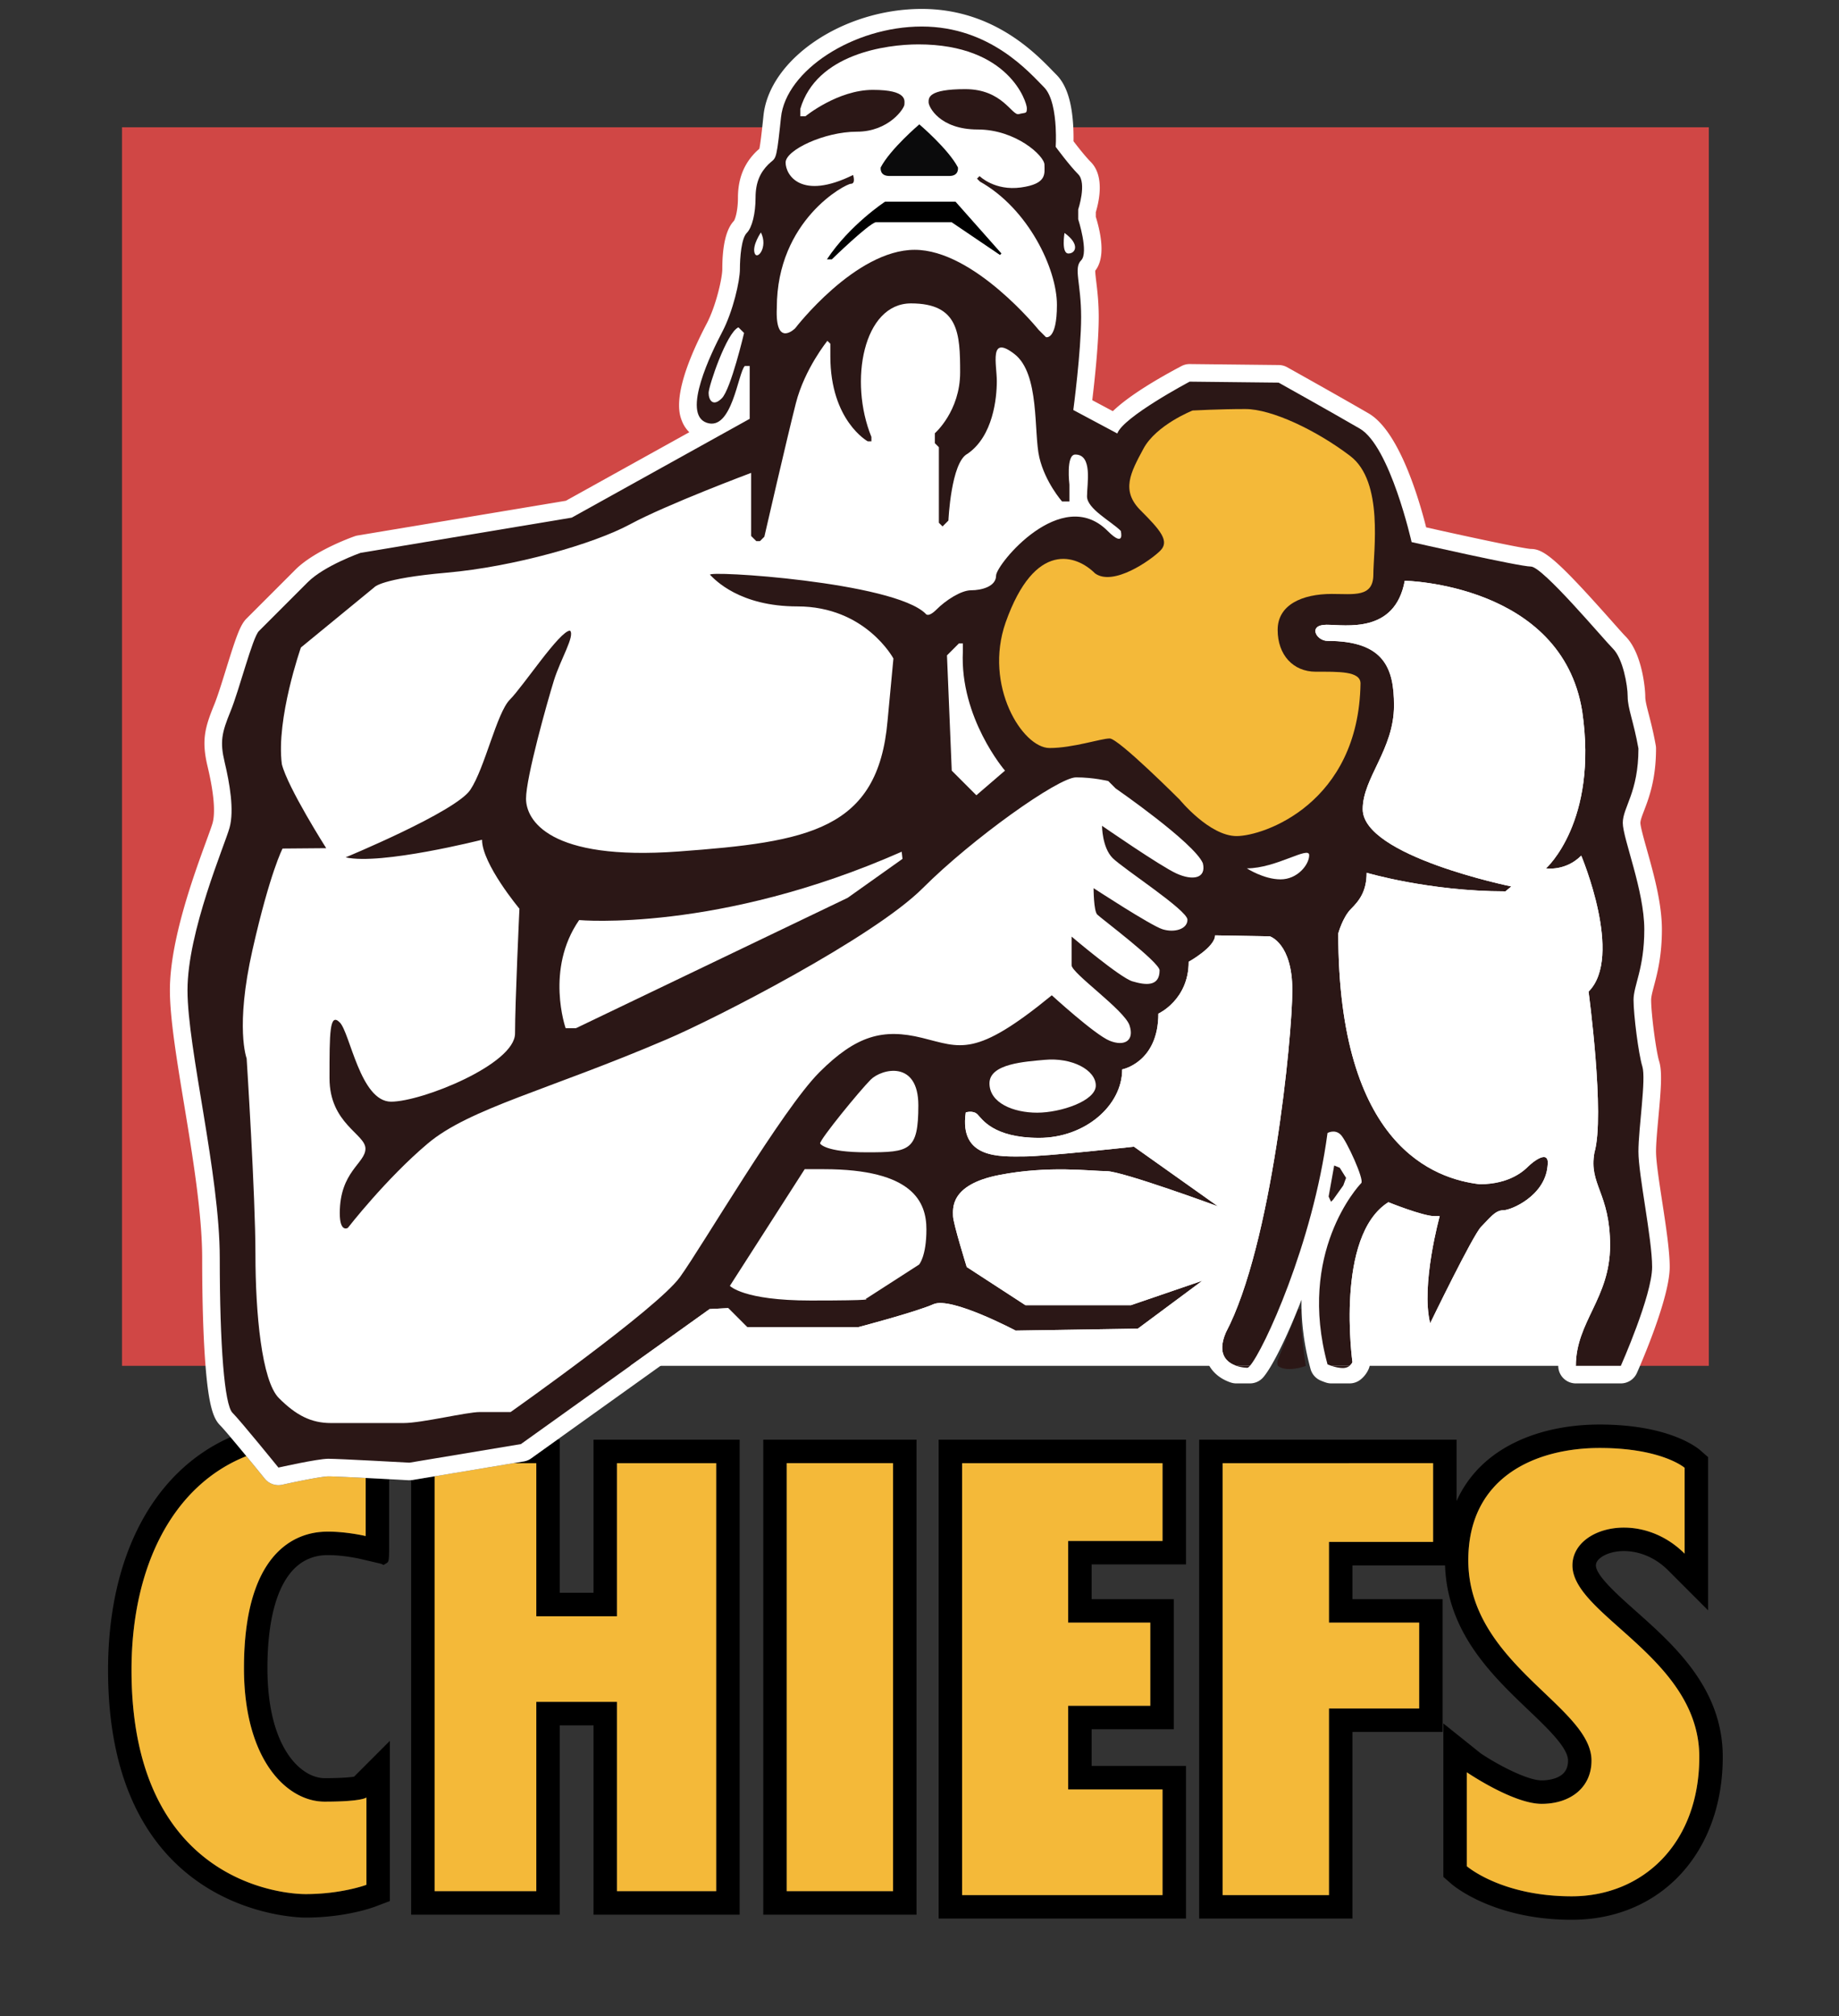
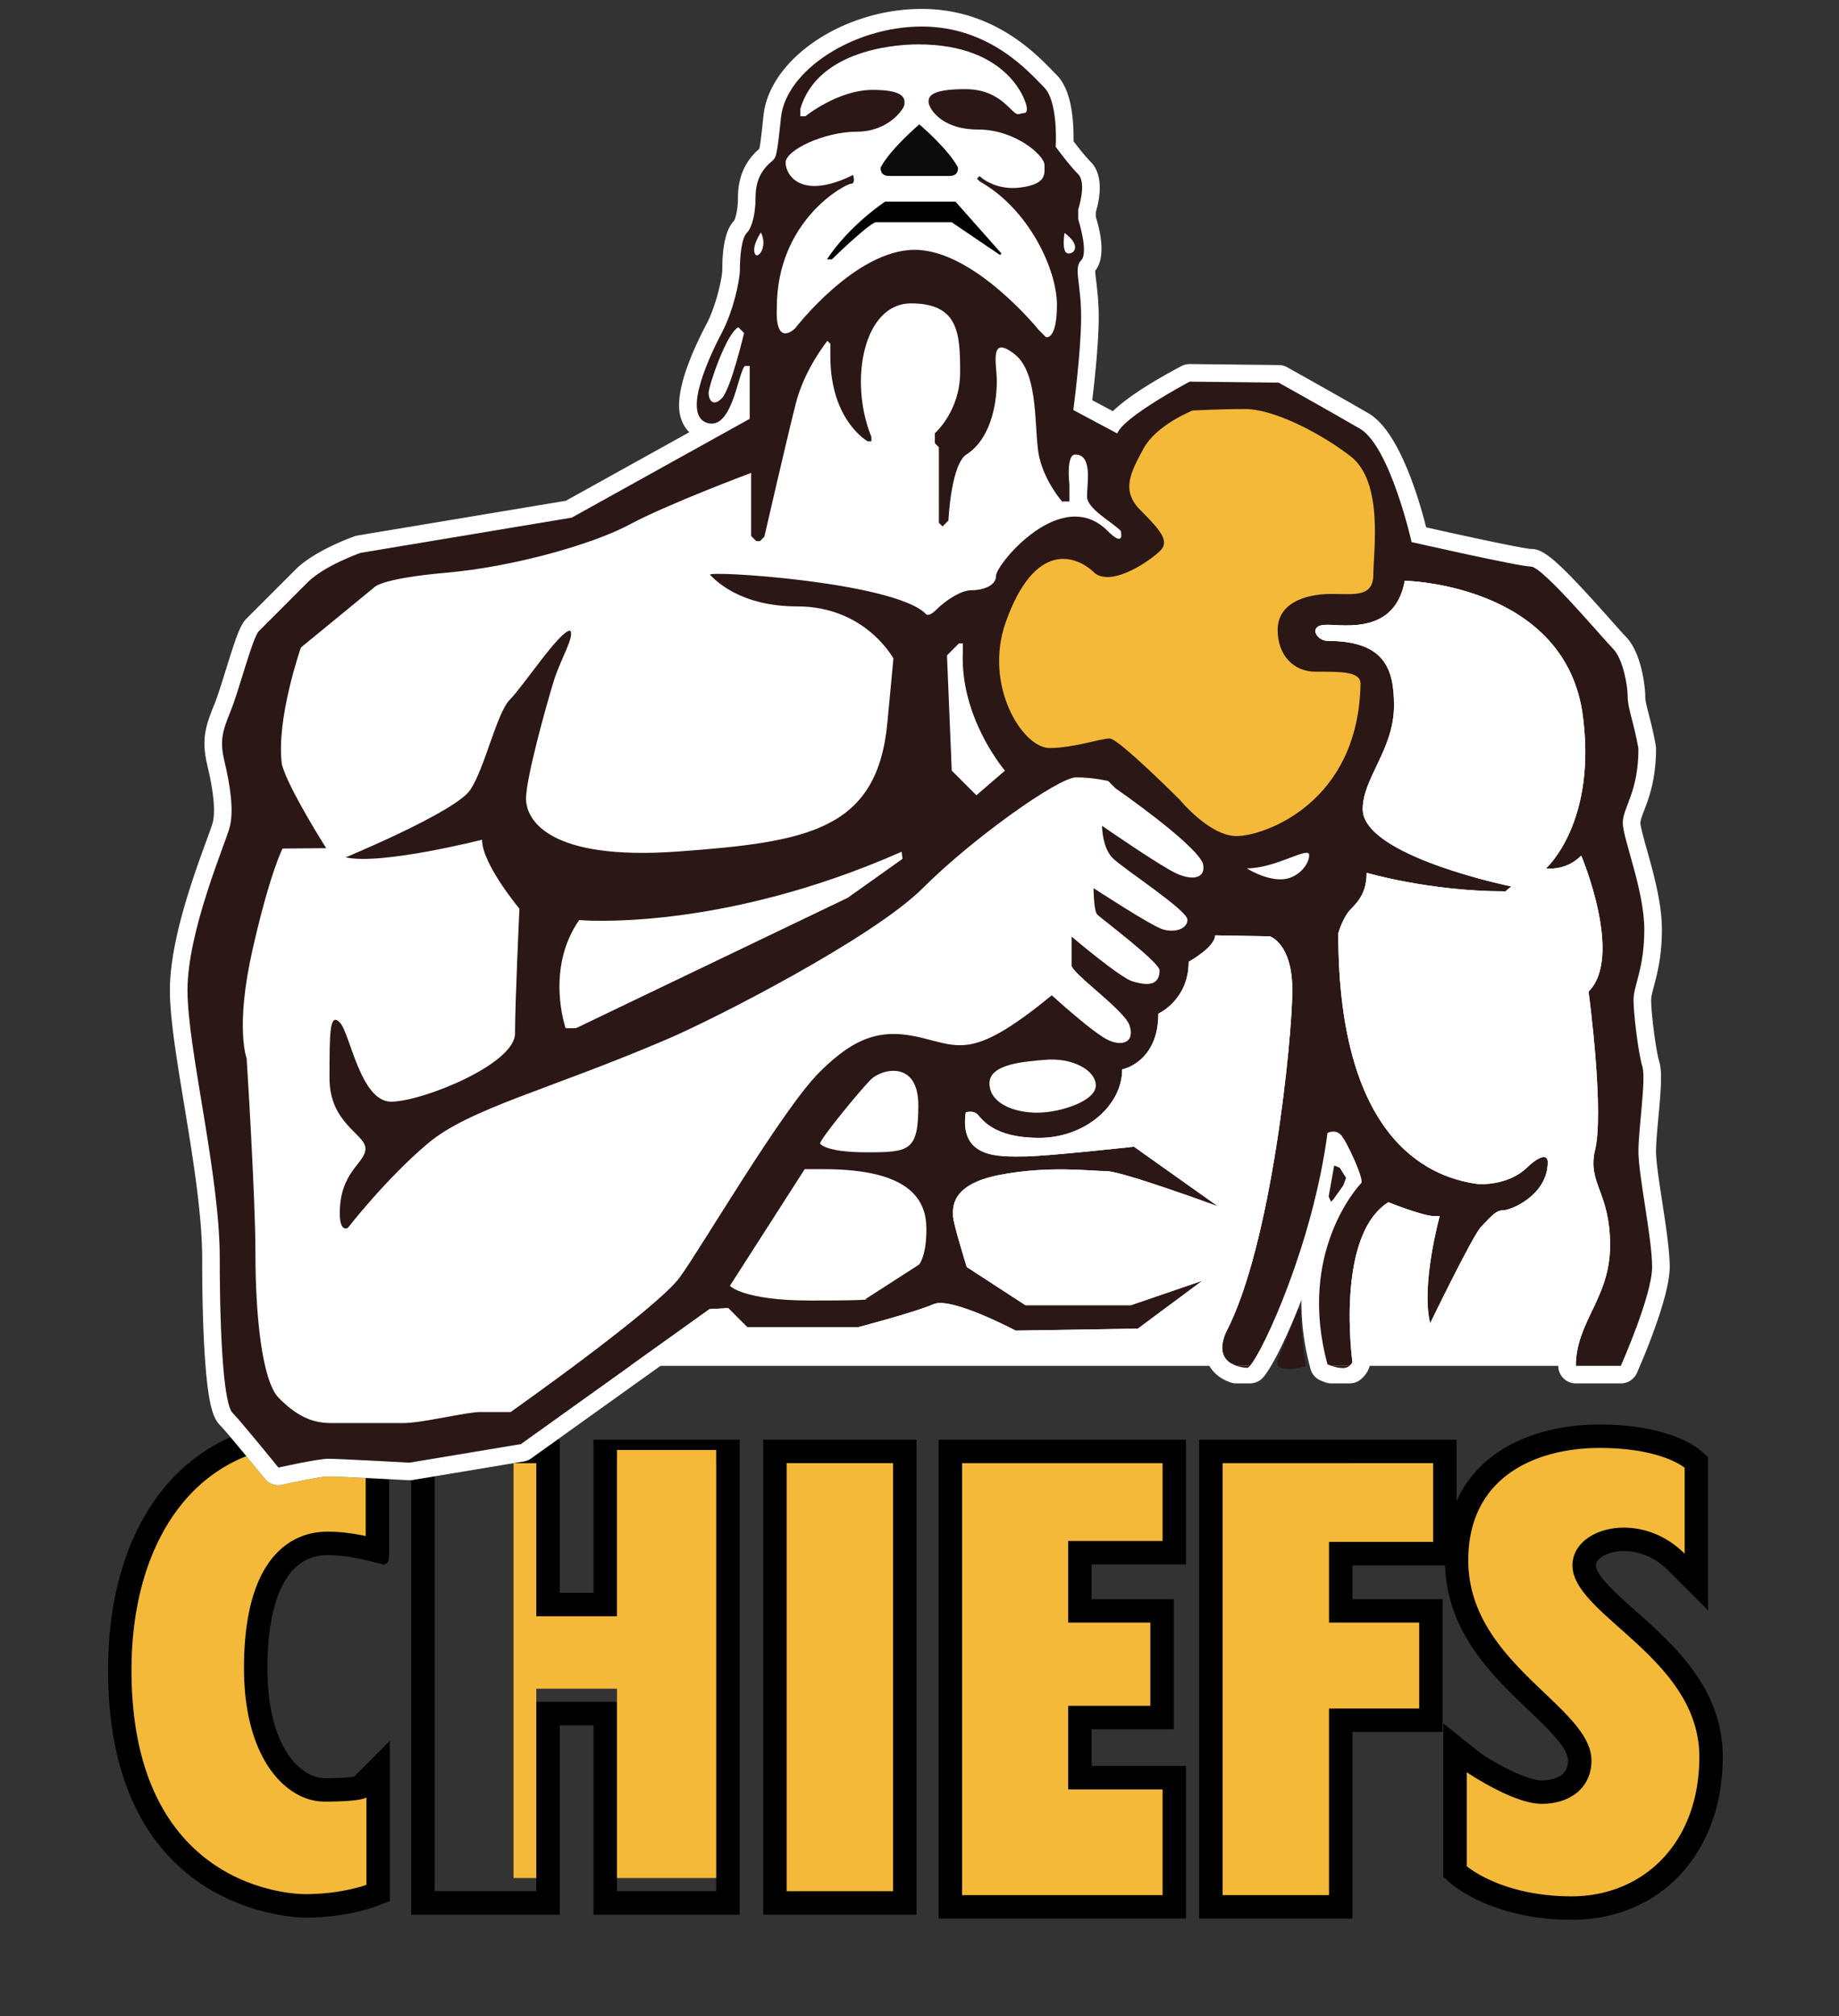
<svg xmlns="http://www.w3.org/2000/svg" xml:space="preserve" width="313.485" height="343.483" viewBox="0 0 313.485 343.483">
  <rect x="0" y="0" width="313.485" height="343.483" fill="#333333" stroke="none" />
-   <path fill="#D04745" d="M179.956 21.687c.102 1.863.006 3.333.006 3.333s2.334 3.167 3.834 4.667 0 6 0 6v1.667s1.833 5.667.5 7 0 3.833 0 9.667-1.334 15.833-1.334 15.833l7.501 4c1-2.833 12.333-8.833 12.333-8.833l15.167.167s8.667 4.833 13.833 7.833 8.833 19.333 8.833 19.333 18.334 4.167 20.334 4.167 12.333 12.333 14 14 2.5 6.167 2.5 8.167 1 4.167 1.833 8.833c0 7.5-2.666 10-2.666 12.667s3.666 11.5 3.666 18.167-1.833 9.5-1.833 12 .833 9.166 1.5 11.333-.667 10.5-.667 14.5 2.333 14.833 2.333 19.667-5.333 16.833-5.333 16.833h15v-211h-111.34zm-159.161 211h17.247c-.383-4.646-.581-10.992-.581-18.333 0-14.333-5.5-35.667-5.5-45.667s6.334-24.667 7.168-27.667c.833-3 0-7.667-.834-11.167s-.5-5 1-8.667 3.75-12.583 4.834-13.667l8.333-8.333c2.833-2.833 8.999-5 8.999-5l36-6 30.334-16.833v-9h-.834c-1.166 1.167-2.166 11.167-6.5 9.667s.834-12 2.668-15.5c1.833-3.5 3-8.667 3-10.667s.25-5.25 1.166-6.167 1.5-3.333 1.5-6 .834-4.333 2.166-5.667c1.231-1.23 1.327-.206 1.991-6.333H20.795z" />
  <path fill="none" d="M228.314 199.213q-.305 1.574-.65 3.131a27 27 0 0 1 1.222-1.686 25 25 0 0 0-.572-1.445" />
  <path d="M278.789 274.415c-3.004-2.671-6.743-5.994-6.743-7.728 0-1.052 1.415-1.721 1.85-1.9 2.628-1.089 7.02-.699 10.447 2.729l5.121 5.121 1.707 1.707v-26.101l-.343-.299-1.029-.897c-.513-.446-5.346-4.358-17.128-4.358-9.812 0-20.136 3.604-24.375 13.033v-10.449H204.42v81.583h26.125v-31.792h15.375V272.44h-15.375v-5.751h15.786c.379 11.422 8.015 18.734 14.199 24.629 3.326 3.17 6.765 6.448 6.765 8.621 0 1.338-.557 2.257-1.701 2.81-1.057.511-2.31.565-2.799.565-2.46 0-7.57-2.704-10.413-4.624.065.048-4.712-3.774-4.712-3.774l-1.625-1.3v26.142l.343.299 1.028.896c.286.249 7.162 6.11 20.504 6.11 15.161 0 25.75-11.411 25.75-27.75 0-11.665-8.25-19.002-14.881-24.898m-34.494-11.728h-17.75v13.751h15.375v14.624h-15.375v31.792H208.42v-73.583h35.875zm23.625 60.375c-12 0-17.875-5.125-17.875-5.125v-16s7.875 5.375 12.75 5.375 8.5-2.75 8.5-7.375c0-9.25-21-16.5-21-34.125 0-14.375 11.75-19.125 22.375-19.125s14.5 3.375 14.5 3.375v14.625c-7.562-7.562-19.125-4.5-19.125 2 0 8.5 21.625 15.75 21.625 32.625 0 14.875-9.75 23.75-21.75 23.75m-145.834-77.791H101.17v26.084h-5.75v-26.084h-.418l-4.462 3.19a3 3 0 0 1-1.252.519l-1.747.291h3.878v26.084h13.75v-26.084h16.916v72.917H105.17v-32.25H91.42v32.25H74.086v-70.675l-3.798.633c-.067.011-.135.005-.202.011v74.031H95.42v-32.25h5.75v32.25h24.916v-80.917h-4m-61.737 57.415c-.674.101-2.152.251-5.012.251-3.919 0-9.75-4.993-9.75-18.75 0-8.091 1.584-13.951 4.58-16.946 2.304-2.304 4.944-2.304 5.812-2.304 2.644 0 5.414.638 5.442.644l3.57.839.394.196.474-.293c.477-.294.477-.294.477-4.636v-9.684c-1.259-.067-2.649-.14-4-.208v9.892s-3.166-.75-6.332-.75c-2.168 0-14.417-.083-14.417 23.25 0 15.667 7.333 22.75 13.75 22.75s7.125-.708 7.125-.708v14.875s-4.208 1.583-10.375 1.583c-4.167 0-29.667-2.251-29.667-38.167 0-17.771 7.13-31.517 19.575-36.443a342 342 0 0 0-2.7-3.237c-13.001 5.729-20.875 20.1-20.875 39.681 0 41.688 32.292 42.167 33.667 42.167 6.872 0 11.589-1.766 11.786-1.841l1.94-.729.648-.244v-27.3l-1.707 1.707zm137.821-57.415h-38.166v81.583h42.166v-26h-16.084v-6.25h14v-22.166h-14v-5.917h16.084v-21.25h-4m0 17.25h-16.084v13.917h14v14.166h-14v14.25h16.084v18h-34.166v-73.583h34.166zm-45.937-17.25h-22.125v80.917h26.125v-80.917h-4m0 76.917h-18.125v-72.917h18.125z" />
  <path fill="#FFF" d="M266.781 199.048c-.003.033-.012.064-.016.098-.003.021-.002.038-.005.06q.013-.078.021-.158" />
-   <path fill="#F4B939" d="M41.587 284.187c0-23.333 12.249-23.25 14.417-23.25 3.166 0 6.332.75 6.332.75v-9.892c-2.917-.147-5.636-.274-6.374-.274-.925 0-4.792.74-7.843 1.427a3 3 0 0 1-2.989-1.038 560 560 0 0 0-3.135-3.833C29.55 253.003 22.42 266.749 22.42 284.52c0 35.916 25.5 38.167 29.667 38.167 6.167 0 10.375-1.583 10.375-1.583v-14.875s-.708.708-7.125.708-13.75-7.083-13.75-22.75m92.521 38.001h18.125v-72.917h-18.125zm29.896.666h34.166v-18h-16.084v-14.25h14v-14.166h-14v-13.917h16.084v-13.25h-34.166zm44.416 0h18.125v-31.792h15.375v-14.624h-15.375v-13.751h17.75v-13.416H208.42zm-103.25-47.499H91.42v-26.084h-3.878l-13.456 2.242v70.675H91.42v-32.25h13.75v32.25h16.916v-72.917H105.17zm162.875-8.668c0-6.5 11.562-9.562 19.125-2v-14.625s-3.875-3.375-14.5-3.375-22.375 4.75-22.375 19.125c0 17.625 21 24.875 21 34.125 0 4.625-3.625 7.375-8.5 7.375s-12.75-5.375-12.75-5.375v16s5.875 5.125 17.875 5.125 21.75-8.875 21.75-23.75c0-16.875-21.625-24.125-21.625-32.625" />
+   <path fill="#F4B939" d="M41.587 284.187c0-23.333 12.249-23.25 14.417-23.25 3.166 0 6.332.75 6.332.75v-9.892c-2.917-.147-5.636-.274-6.374-.274-.925 0-4.792.74-7.843 1.427a3 3 0 0 1-2.989-1.038 560 560 0 0 0-3.135-3.833C29.55 253.003 22.42 266.749 22.42 284.52c0 35.916 25.5 38.167 29.667 38.167 6.167 0 10.375-1.583 10.375-1.583v-14.875s-.708.708-7.125.708-13.75-7.083-13.75-22.75m92.521 38.001h18.125v-72.917h-18.125zm29.896.666h34.166v-18h-16.084v-14.25h14v-14.166h-14v-13.917h16.084v-13.25h-34.166zm44.416 0h18.125v-31.792h15.375v-14.624h-15.375v-13.751h17.75v-13.416H208.42zm-103.25-47.499H91.42v-26.084h-3.878v70.675H91.42v-32.25h13.75v32.25h16.916v-72.917H105.17zm162.875-8.668c0-6.5 11.562-9.562 19.125-2v-14.625s-3.875-3.375-14.5-3.375-22.375 4.75-22.375 19.125c0 17.625 21 24.875 21 34.125 0 4.625-3.625 7.375-8.5 7.375s-12.75-5.375-12.75-5.375v16s5.875 5.125 17.875 5.125 21.75-8.875 21.75-23.75c0-16.875-21.625-24.125-21.625-32.625" />
  <path fill="none" d="M227.664 202.344a27 27 0 0 1 1.222-1.686 24 24 0 0 0-.571-1.445 123 123 0 0 1-.651 3.131" />
  <path fill="#FFF" d="M283.344 204.713c-.516-3.367-1.049-6.85-1.049-8.526 0-1.441.206-3.679.406-5.842.438-4.75.679-7.753.128-9.541-.536-1.744-1.367-8.092-1.367-10.451 0-.559.217-1.378.492-2.416.565-2.135 1.341-5.059 1.341-9.584 0-4.498-1.416-9.538-2.554-13.587-.494-1.759-1.109-3.949-1.112-4.58 0-.442.297-1.218.641-2.116.807-2.11 2.025-5.298 2.025-10.55q0-.266-.047-.527c-.402-2.257-.839-3.944-1.189-5.299-.347-1.339-.597-2.308-.597-3.007 0-1.459-.573-7.483-3.379-10.288-.328-.328-1.268-1.387-2.263-2.507-9.465-10.665-11.663-12.371-13.858-12.371-1.251-.068-9.752-1.859-17.853-3.681-1.262-4.994-4.645-16.415-9.808-19.413-5.13-2.979-13.792-7.811-13.879-7.859a3 3 0 0 0-1.428-.38l-15.167-.167a3 3 0 0 0-1.437.349c-4.121 2.181-8.938 5.032-11.69 7.68l-3.507-1.87c.396-3.29 1.101-9.77 1.101-14.158 0-2.56-.24-4.538-.416-5.982-.083-.689-.184-1.522-.178-1.925 1.391-1.759 1.425-4.841.094-9.186v-.782c.635-2.104 1.462-6.239-.879-8.58-.836-.836-2.096-2.424-2.92-3.502.011-.659.008-1.548-.046-2.54-.232-4.219-1.17-7.094-2.868-8.792l-.592-.606c-3.079-3.173-10.29-10.606-22.361-10.606-13.366 0-25.975 8.5-26.984 18.189l-.176 1.657c-.098.905-.342 3.148-.531 3.988-.163.137-.36.305-.598.543-2.05 2.051-3.045 4.599-3.045 7.789 0 2.227-.473 3.648-.689 3.955 0 0 .021-.03.067-.076-1.356 1.357-2.044 4.146-2.044 8.288 0 1.442-1.035 6.176-2.658 9.275-6.15 11.737-4.692 15.415-4.213 16.623a5.4 5.4 0 0 0 1.246 1.882L96.458 85.313l-35.49 5.915q-.256.042-.501.128c-.697.245-6.903 2.486-10.126 5.709l-4.822 4.823-3.511 3.511c-1.068 1.067-1.765 3.101-3.486 8.641-.707 2.275-1.437 4.628-2.003 6.01-1.601 3.913-2.192 6.088-1.142 10.498 1.354 5.681 1.216 8.394.862 9.668-.144.519-.578 1.706-1.08 3.081-2.166 5.931-6.197 16.97-6.197 25.389 0 4.797 1.176 11.918 2.421 19.457 1.443 8.74 3.079 18.646 3.079 26.21 0 7.46.205 13.885.591 18.579.554 6.735 1.351 8.772 2.457 9.877.308.308.961 1.058 1.785 2.029.792.936 1.742 2.076 2.7 3.237a532 532 0 0 1 3.135 3.833 3 3 0 0 0 2.989 1.038c3.051-.687 6.917-1.427 7.843-1.427.738 0 3.458.127 6.374.274a1415 1415 0 0 1 7.293.387c.153.009.305-.01.457-.025.067-.006.135 0 .202-.011l3.798-.633 13.456-2.242 1.747-.291a3 3 0 0 0 1.252-.519l4.462-3.19 14.186-10.144 12.807-9.157.958-.05 2.304 2.305a3 3 0 0 0 2.122.879h18.917c.257 0 .514-.033.762-.099 1.015-.267 9.875-2.611 13.133-4.012 1.455-.176 6.806 1.837 11.533 4.344.447.237.947.357 1.453.35l20.832-.333a3 3 0 0 0 1.74-.591l11-8.167a3 3 0 0 0-2.76-5.247l-11.692 4.005h-16.612l-8.343-5.423c-.886-2.908-1.782-6.088-1.883-6.871l-.004-.201c-.025-.86-.078-2.65 5.417-3.728 6.328-1.24 11.952-.912 15.313-.715.98.058 1.756.102 2.4.104 1.638.108 10.621 3.104 18.009 5.817a2.999 2.999 0 0 0 2.769-5.264l-14.334-10.167a3 3 0 0 0-2.066-.534c-1.023.113-2.494.272-4.171.447 2.764-2.22 4.688-5.185 5.285-8.475 2.668-1.338 5.765-4.353 6.297-9.946 1.836-1.339 4.574-4.091 5.141-8.788 1.253-.825 2.615-1.924 3.533-3.223l6.574.117c.517.48 1.672 2.017 1.672 6.181 0 7.41-3.406 42.581-10.986 56.933a3 3 0 0 0-.106.226c-1.02 2.394-1.13 4.516-.329 6.307.705 1.579 2.058 2.746 3.911 3.376.311.105.637.159.965.159h2.317c.861 0 1.681-.37 2.25-1.016 1.404-1.593 3.957-6.539 6.542-13.235-.057 3.554.368 7.49 1.542 11.791a3 3 0 0 0 1.68 1.953c.065.028.414.181.911.349.31.104.634.158.961.158h3.101a3 3 0 0 0 1.867-.651 4.7 4.7 0 0 0 1.415-1.87c.19-.482.253-1.005.182-1.519-.658-4.755-1.257-18.521 3.66-23.418 1.335.503 3.013 1.089 4.544 1.488-.914 4.225-2.089 11.435-.836 16.447a3 3 0 0 0 5.611.58c3.23-6.671 7.271-14.553 8.186-15.704.287-.29.56-.578.798-.832.353-.377.813-.863 1.061-1.043 2.998-.219 9.521-3.616 10.226-10.02.445-3.063-1.201-4.264-1.937-4.636-2.605-1.32-5.347.998-6.404 2.056-1.417 1.417-3.444 2.146-6.021 2.178-13.636-1.721-21.179-15.657-21.271-39.288.274-.823.789-1.986 1.283-2.48 1.2-1.2 2.333-2.598 2.982-4.571 4.244.976 12.151 2.45 21.229 2.45.702 0 1.382-.246 1.921-.695l1-.833a3 3 0 0 0-1.322-5.245c-12.002-2.453-22.933-7.328-22.933-10.227 0-1.76.942-3.732 2.034-6.016 1.471-3.075 3.3-6.902 3.3-11.651 0-4.024-.672-8.933-4.971-11.74 2.457-.997 4.759-2.87 6.044-6.344 6.14.651 22.521 3.856 25.048 19.56 2.445 16.749-4.904 23.759-5.219 24.05-.842.778-1.178 1.978-.849 3.075s1.244 1.922 2.375 2.108c.333.055 2.469.345 4.957-.614 1.837 5.613 3.465 13.727.659 16.533a3 3 0 0 0-.853 2.521c1.062 7.911 2.298 22.016 1.092 26.184a3 3 0 0 0-.069.297c-.636 3.493.217 5.801 1.041 8.032.775 2.1 1.577 4.271 1.577 8.338 0 4.025-1.371 6.896-2.823 9.938-1.48 3.099-3.011 6.304-3.011 10.562a3 3 0 0 0 3 3h7.667c1.186 0 2.26-.698 2.741-1.781.572-1.288 5.592-12.734 5.592-18.052.001-2.757-.651-7.018-1.283-11.138m-55.68-2.369q.345-1.557.65-3.131c.227.529.425 1.027.571 1.445a28 28 0 0 0-1.221 1.686" />
  <path fill="#2B1716" d="M279.295 196.187c0-4 1.334-12.333.667-14.5s-1.5-8.833-1.5-11.333 1.833-5.333 1.833-12-3.666-15.5-3.666-18.167 2.666-5.167 2.666-12.667c-.833-4.667-1.833-6.833-1.833-8.833s-.833-6.5-2.5-8.167-12-14-14-14-20.334-4.167-20.334-4.167-3.667-16.333-8.833-19.333-13.833-7.833-13.833-7.833l-15.167-.167s-11.333 6-12.333 8.833l-7.501-4s1.334-10 1.334-15.833-1.333-8.333 0-9.667-.5-7-.5-7v-1.667s1.5-4.5 0-6-3.834-4.667-3.834-4.667.096-1.471-.006-3.333c-.132-2.391-.589-5.428-1.994-6.833-2.5-2.5-9.166-10.333-20.832-10.333-11.668 0-23.167 7.5-24 15.5-.064.614-.122 1.157-.177 1.667-.664 6.127-.76 5.103-1.991 6.333-1.332 1.333-2.166 3-2.166 5.667s-.584 5.083-1.5 6-1.166 4.167-1.166 6.167-1.167 7.167-3 10.667c-1.834 3.5-7.001 14-2.668 15.5s5.334-8.5 6.5-9.667h.834v9L97.461 88.187l-36 6s-6.166 2.167-8.999 5l-8.333 8.333c-1.084 1.083-3.334 10-4.834 13.667s-1.834 5.167-1 8.667 1.667 8.167.834 11.167-7.168 17.667-7.168 27.667 5.5 31.334 5.5 45.667c0 7.341.198 13.687.581 18.333.364 4.425.896 7.31 1.587 8 1.416 1.416 7.832 9.334 7.832 9.334s6.668-1.5 8.501-1.5 13.833.666 13.833.666l19-3.166 18.647-13.334 13.52-9.667 3.167-.166 3.249 3.25h18.917s9.834-2.584 12.834-3.917 14 4.5 14 4.5l20.832-.333 11-8.167-12.166 4.167h-18l-10-6.5s-2.334-7.501-2.334-8.667-.666-5.334 7.834-7 15.667-.666 18.334-.666 19 6 19 6l-14.334-10.167s-15 1.667-18.834 1.667c-3.832 0-10.999.5-9.832-7.5 0 0 1.25-.417 2 .333s2.666 4 10.5 4c7.832 0 14.166-5.501 14.166-11.667 0 0 6.166-1.167 6.166-9.5 0 0 5.168-2.333 5.168-8.833 0 0 4.5-2.5 4.5-4.5l9.333.167s3.833 1.167 3.833 9.167-3.5 43.501-11.333 58.334c-1.582 3.715.2 5.127 1.787 5.666h2.317c2.302-2.61 10.7-20.716 13.229-39.666 0 0 1.25-.709 2.25.291s4.062 7.688 3.5 8.25-10.938 11.875-5.75 30.875c0 0 .265.117.657.25h3.101c.357-.284.492-.625.492-.625s-3-21.5 6.125-27.25c0 0 5.875 2.375 7.875 2.375h.875s-3.25 11.75-1.625 18.25c0 0 7.281-15.031 8.688-16.438s2.375-2.812 3.75-2.812 7.062-2.438 7.562-7.438c.5-3.25-2.562-.75-3.25-.062s-3.125 3.062-8.312 3.062c-7.604-.896-24.104-6.396-24.104-42.729 0 0 .75-2.75 2.167-4.167s2.667-3 2.667-6.167c0 0 10.666 3.167 23.666 3.167l1-.833s-25.333-5.167-25.333-13.167c0-5.333 5.334-10.167 5.334-17.667 0-6.333-1.668-11-11.334-11-1.916 0-3.416-2.75-.166-2.75s11.666 1.583 13.333-7.5c0 0 26.75.5 30.25 22.25 2.75 18.833-6.167 26.75-6.167 26.75s3.291.542 6-2.167c0 0 7.25 17.167 1.25 23.167 0 0 2.833 21.084 1 27.417-1 5.499 2.667 6.833 2.667 15.833s-5.834 13-5.834 20.5h7.667s5.333-11.999 5.333-16.833-2.334-15.668-2.334-19.668" />
  <path fill="#FFF" d="M208.962 227.021c7.833-14.833 11.333-50.334 11.333-58.334s-3.833-9.167-3.833-9.167l-9.333-.167c0 2-4.5 4.5-4.5 4.5 0 6.5-5.168 8.833-5.168 8.833 0 8.333-6.166 9.5-6.166 9.5 0 6.166-6.334 11.667-14.166 11.667-7.834 0-9.75-3.25-10.5-4s-2-.333-2-.333c-1.167 8 6 7.5 9.832 7.5 3.834 0 18.834-1.667 18.834-1.667l14.334 10.167s-16.334-6-19-6-9.834-1-18.334.666-7.834 5.834-7.834 7 2.334 8.667 2.334 8.667l10 6.5h18l12.166-4.167-11 8.167-20.832.333s-11-5.833-14-4.5-12.834 3.917-12.834 3.917h-18.917l-3.249-3.25-3.167.166-13.52 9.667H210.75c-1.587-.538-3.37-1.95-1.788-5.665M271.795 196.354c1.833-6.333-1-27.417-1-27.417 6-6-1.25-23.167-1.25-23.167-2.709 2.708-6 2.167-6 2.167s8.917-7.917 6.167-26.75c-3.5-21.75-30.25-22.25-30.25-22.25-1.667 9.083-10.083 7.5-13.333 7.5s-1.75 2.75.166 2.75c9.666 0 11.334 4.667 11.334 11 0 7.5-5.334 12.333-5.334 17.667 0 8 25.333 13.167 25.333 13.167l-1 .833c-13 0-23.666-3.167-23.666-3.167 0 3.167-1.25 4.75-2.667 6.167s-2.167 4.167-2.167 4.167c0 36.333 16.5 41.833 24.104 42.729 5.188 0 7.625-2.375 8.312-3.062s3.75-3.188 3.25.062c-.5 5-6.188 7.438-7.562 7.438s-2.344 1.406-3.75 2.812-8.688 16.438-8.688 16.438c-1.625-6.5 1.625-18.25 1.625-18.25h-.875c-2 0-7.875-2.375-7.875-2.375-9.125 5.75-6.125 27.25-6.125 27.25s-.135.341-.492.625h38.575c0-7.5 5.834-11.5 5.834-20.5s-3.666-10.335-2.666-15.834" />
  <path fill="#2B1716" d="M212.629 233.021c.1 0 .251-.122.438-.334h-2.317a6.6 6.6 0 0 0 1.879.334M228.92 233.062c.519 0 .88-.174 1.133-.375h-3.101c.516.174 1.258.375 1.968.375" />
  <path fill="#FFF" d="M124.42 219.062s2.25 2.5 13.75 2.5 9.375-.25 9.375-.25l9.125-5.875s1.25-1.375 1.25-6-2.25-10.25-17.5-10.25h-3.25zM139.795 194.812c0-.75 6.75-9 8.625-10.875s8.125-3.375 8.125 4.375-1.5 8-8.75 8-8-1.5-8-1.5M178.045 180.562c-3.236.306-9.375.625-9.375 4s4.125 5 8.125 5 10-2 10-4.625-4.015-4.822-8.75-4.375M212.545 147.937s2.875 1.875 5.75 1.875 4.875-2.5 4.875-4.125-5.625 2.25-10.625 2.25" />
  <path fill="#FFF" d="M179.295 169.562s7.375 6.75 9.875 7.75 4.25 0 3.375-2.625-9.875-8.875-9.875-10.25v-4.875s8.25 7 10.375 7.625 4.625 1 4.625-1.875c0-1.375-10-8.875-10.625-9.5s-.625-4.5-.625-4.5 9.75 6.375 11.75 7 4.25 0 4.25-1.625-10.938-8.688-12.75-10.5-1.812-5.5-1.812-5.5 9.938 6.875 12.688 8.125 5.125.875 4.5-1.75c-1.5-3.5-14.875-12.75-14.875-12.75l-1.25-1.25s-2.5-.625-5.5-.625-17.688 10.438-26.125 18.875-35.375 22.25-43.625 25.75c-20.125 8.625-33.625 11.75-40.75 17.75s-13.625 14.375-13.625 14.375-1.375.875-1.375-2.5c0-7.125 4.375-8.5 4.375-11s-6.125-4.25-6.125-12 0-11.25 1.75-9.5 3.5 13.5 8.75 13.5 21.125-6.375 21.125-11.625.75-21.25.75-21.25-6.375-7.625-6.375-11.75c0 0-17.25 4.375-23.25 3 0 0 18.75-7.75 21.25-11.5s4.5-13.125 6.75-15.375 8.5-11.75 10.25-11.75c.875.875-1.625 4.875-2.75 8.5s-4.75 16.5-4.75 20.125 3.875 10.625 26 9 34-3.625 35.625-22.25l1-10.625s-4.75-8.875-16.375-8.875c-9.875 0-14.062-4.562-14.875-5.375s31.312 1.188 36.75 6.625c0 0 .375.75 1.875-.75s4.125-3.25 5.875-3.25 4.25-.625 4.25-2.5 11.125-15.5 19-7.625c3.062 3.062 2.25 0 2.25 0-1.625-1.625-5.75-3.75-5.75-5.875s1-7.125-2-7.125c-1.625 0-1 5.125-1 5.125v2.875h-1.25s-2.875-3.25-3.875-7.5.125-14.25-4.25-17.625-3 1.75-3 4.625-.625 9.375-5 12.375c-2.812 1.438-3.25 11.375-3.25 11.375l-1 1-.625-.625V76.187l-.688-.688v-1.687s4.312-3.75 4.312-10.375-.25-11.75-8.375-11.75-10.625 13.25-6.75 22.75v.75h-.625s-6.375-3.5-6.375-14.5v-2.125l-.5-.5s-3.875 4.75-5.375 10.625-5.375 22.75-5.375 22.75l-.75.75h-.625l-.375-.375-.5-.5v-10.75s-14.375 5.375-20.625 8.75-19.875 7.25-31.25 8.25-12.375 2.5-12.375 2.5l-12.5 10.25s-4.25 12.125-3.25 19.875c1 4.003 7.562 14.312 7.562 14.312l-7.438.062s-2.125 4-5.125 17.25-1 18.5-1 18.5 1.5 23.375 1.5 33.375 1.062 21.562 4 24.5 5.5 4.25 8.875 4.25h12.375c3.125 0 10.75-1.875 13-1.875h5.25s25-17.625 28.875-23 17.438-28.562 23.75-34.875 10.875-7.5 17.5-5.875 9.001 3.501 22.126-7.249" />
  <path fill="#FFF" d="M156.545 7.562c-5.5 0-17.375 1.625-20.125 11v1.25h.875s5.5-4.5 11.5-4.5 5.375 1.875 5.375 2.5-2.625 4.625-8.125 4.625-12.125 3.125-12.125 5.25 2.625 6.5 11.5 2.125c0 0 .5 1.5-.375 1.5s-12.625 6.125-12.625 21.125c-.312 6.938 3.125 3.5 3.125 3.5s10.25-13.375 20.375-13.375 21.125 13.625 21.125 13.625l1.25 1.25s1.875.625 1.875-5.5-4.875-16.375-13.125-21l-.5-.5.438-.437s2.562 2.562 7.062 1.938 4-2.375 4-3.875-4.875-6-11.375-6-8.375-3.875-8.375-4.625-.125-2.25 6.25-2.25 7.938 4.562 9.125 4.25 1.375 0 1.375-1-3-10.876-18.5-10.876" />
  <path fill="#0B0B0C" d="M163.295 28.521c-1.668-3.167-6.584-7.333-6.584-7.333s-4.916 4.167-6.582 7.333c0 0-.25 1.458 1.458 1.458h10.249c1.708 0 1.459-1.458 1.459-1.458" />
  <path d="M140.961 44.187h.834s6.166-6 7.5-6.333h12.916l8.25 5.583.25-.25-7.832-8.833h-12s-6.043 3.958-9.918 9.833" />
  <path fill="#FFF" d="m125.879 55.771.958.958s-2.25 9.583-3.792 11.125-2.25.25-2.25-.917 3.084-10.333 5.084-11.166M129.711 39.604s-1.499 2.167-1.082 3.5c.416 1.333 2.347-.968 1.082-3.5M181.462 39.687s-.583 3.5.667 3.5 2-1.583-.667-3.5M171.312 131.287s-7.72-8.938-7.178-20.314v-1.354h-.677l-2.031 2.032.812 19.636 4.198 4.198zM153.707 145.101l.136 1.219-9.345 6.636-46.315 22.21h-1.761s-3.521-10.021 2.302-18.418c-.001 0 23.698 2.166 54.983-11.647" />
  <path fill="#F4B939" d="M227.045 101.187c3.75 0 7.062.625 7.062-3.312s1.812-15.812-3.938-20.188-13.375-8-17.875-8-9 .25-9 .25-6.188 2.438-8.375 6.5-3.875 7.125-.5 10.5 5 5.25 3.375 6.875-8 6.125-11.125 3.875c-3.125-3.125-10.25-5.75-15.25 8.375-3.75 10.75 2.875 21.375 7.5 21.375 4 0 8.75-1.625 10.25-1.625s11.938 10.438 11.938 10.438 5.062 6.188 9.688 6.188 20.812-5.562 21.125-26c0-2.125-3.75-2-7.625-2s-6.5-2.875-6.5-7.125 4.125-6.126 9.25-6.126" />
  <path fill="#2B1716" d="M222.589 232.715s-1.21-8.094-.745-9.676h-.557l-3.536 8.839v.558l.058.221s1.129 1.273 4.78.058M227.433 198.559l.946.387 1.077 1.721-.474 1.291-1.722 2.41-.365.366-.409-.883z" />
</svg>